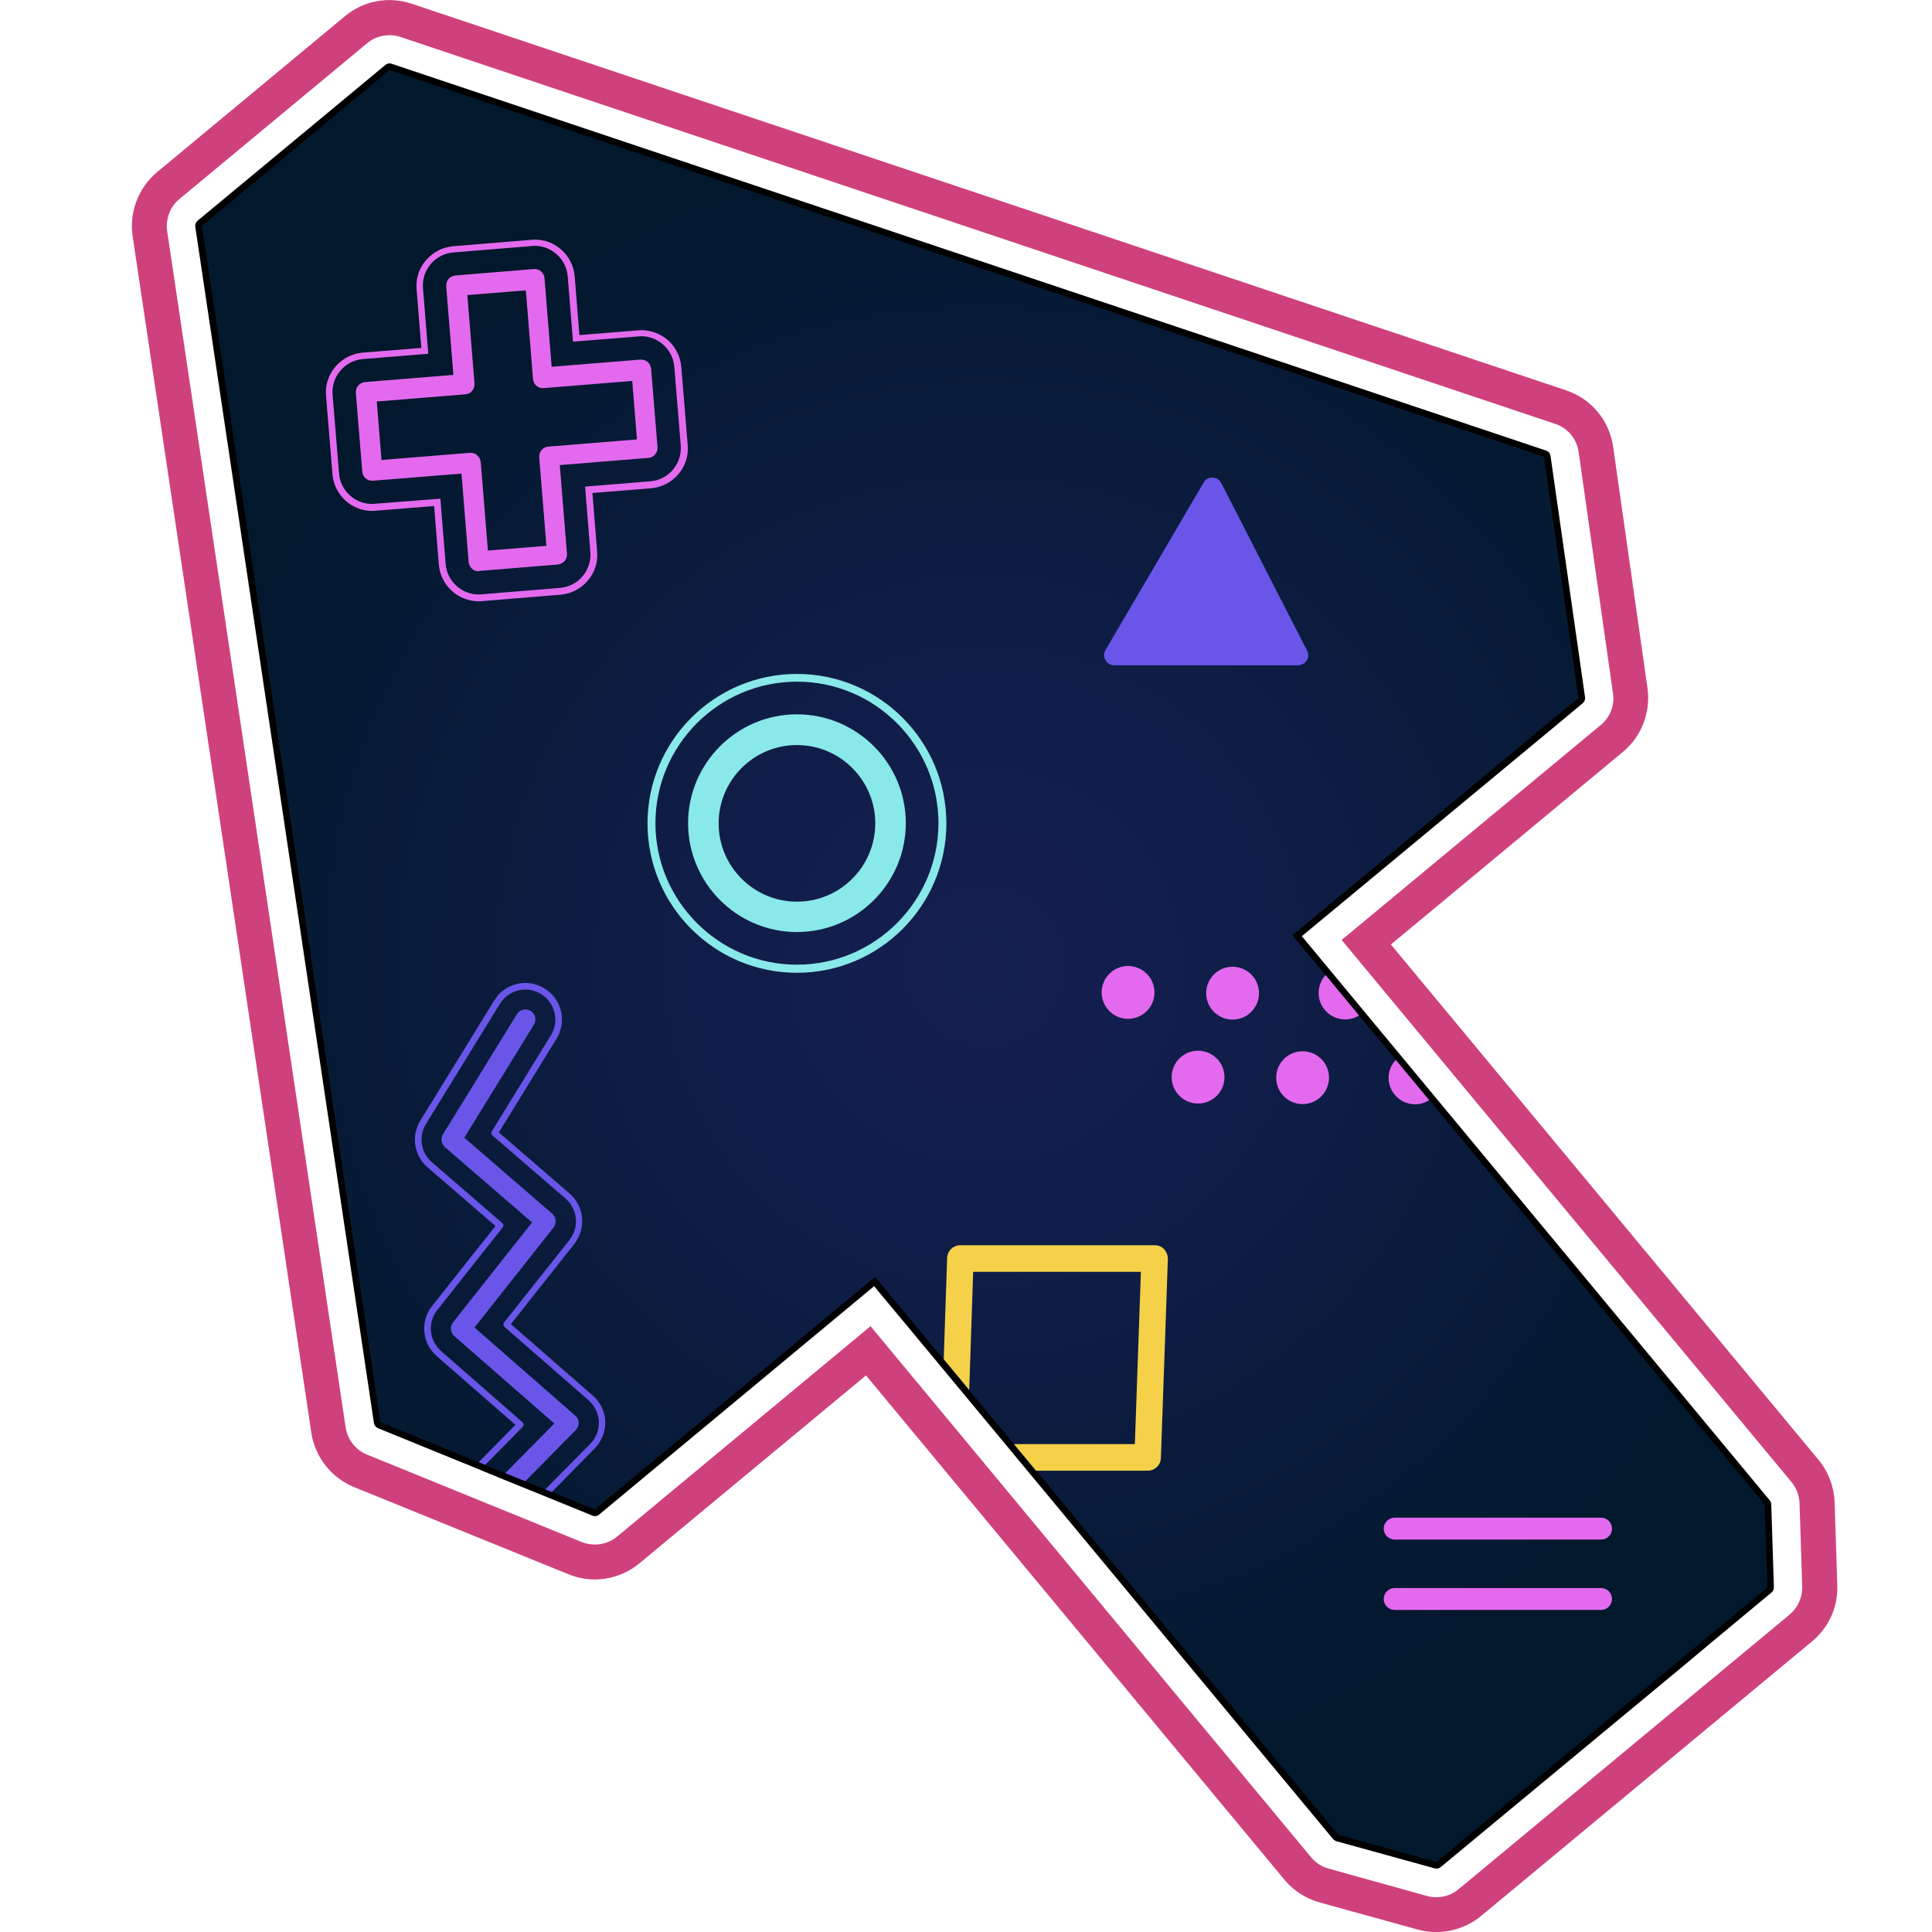
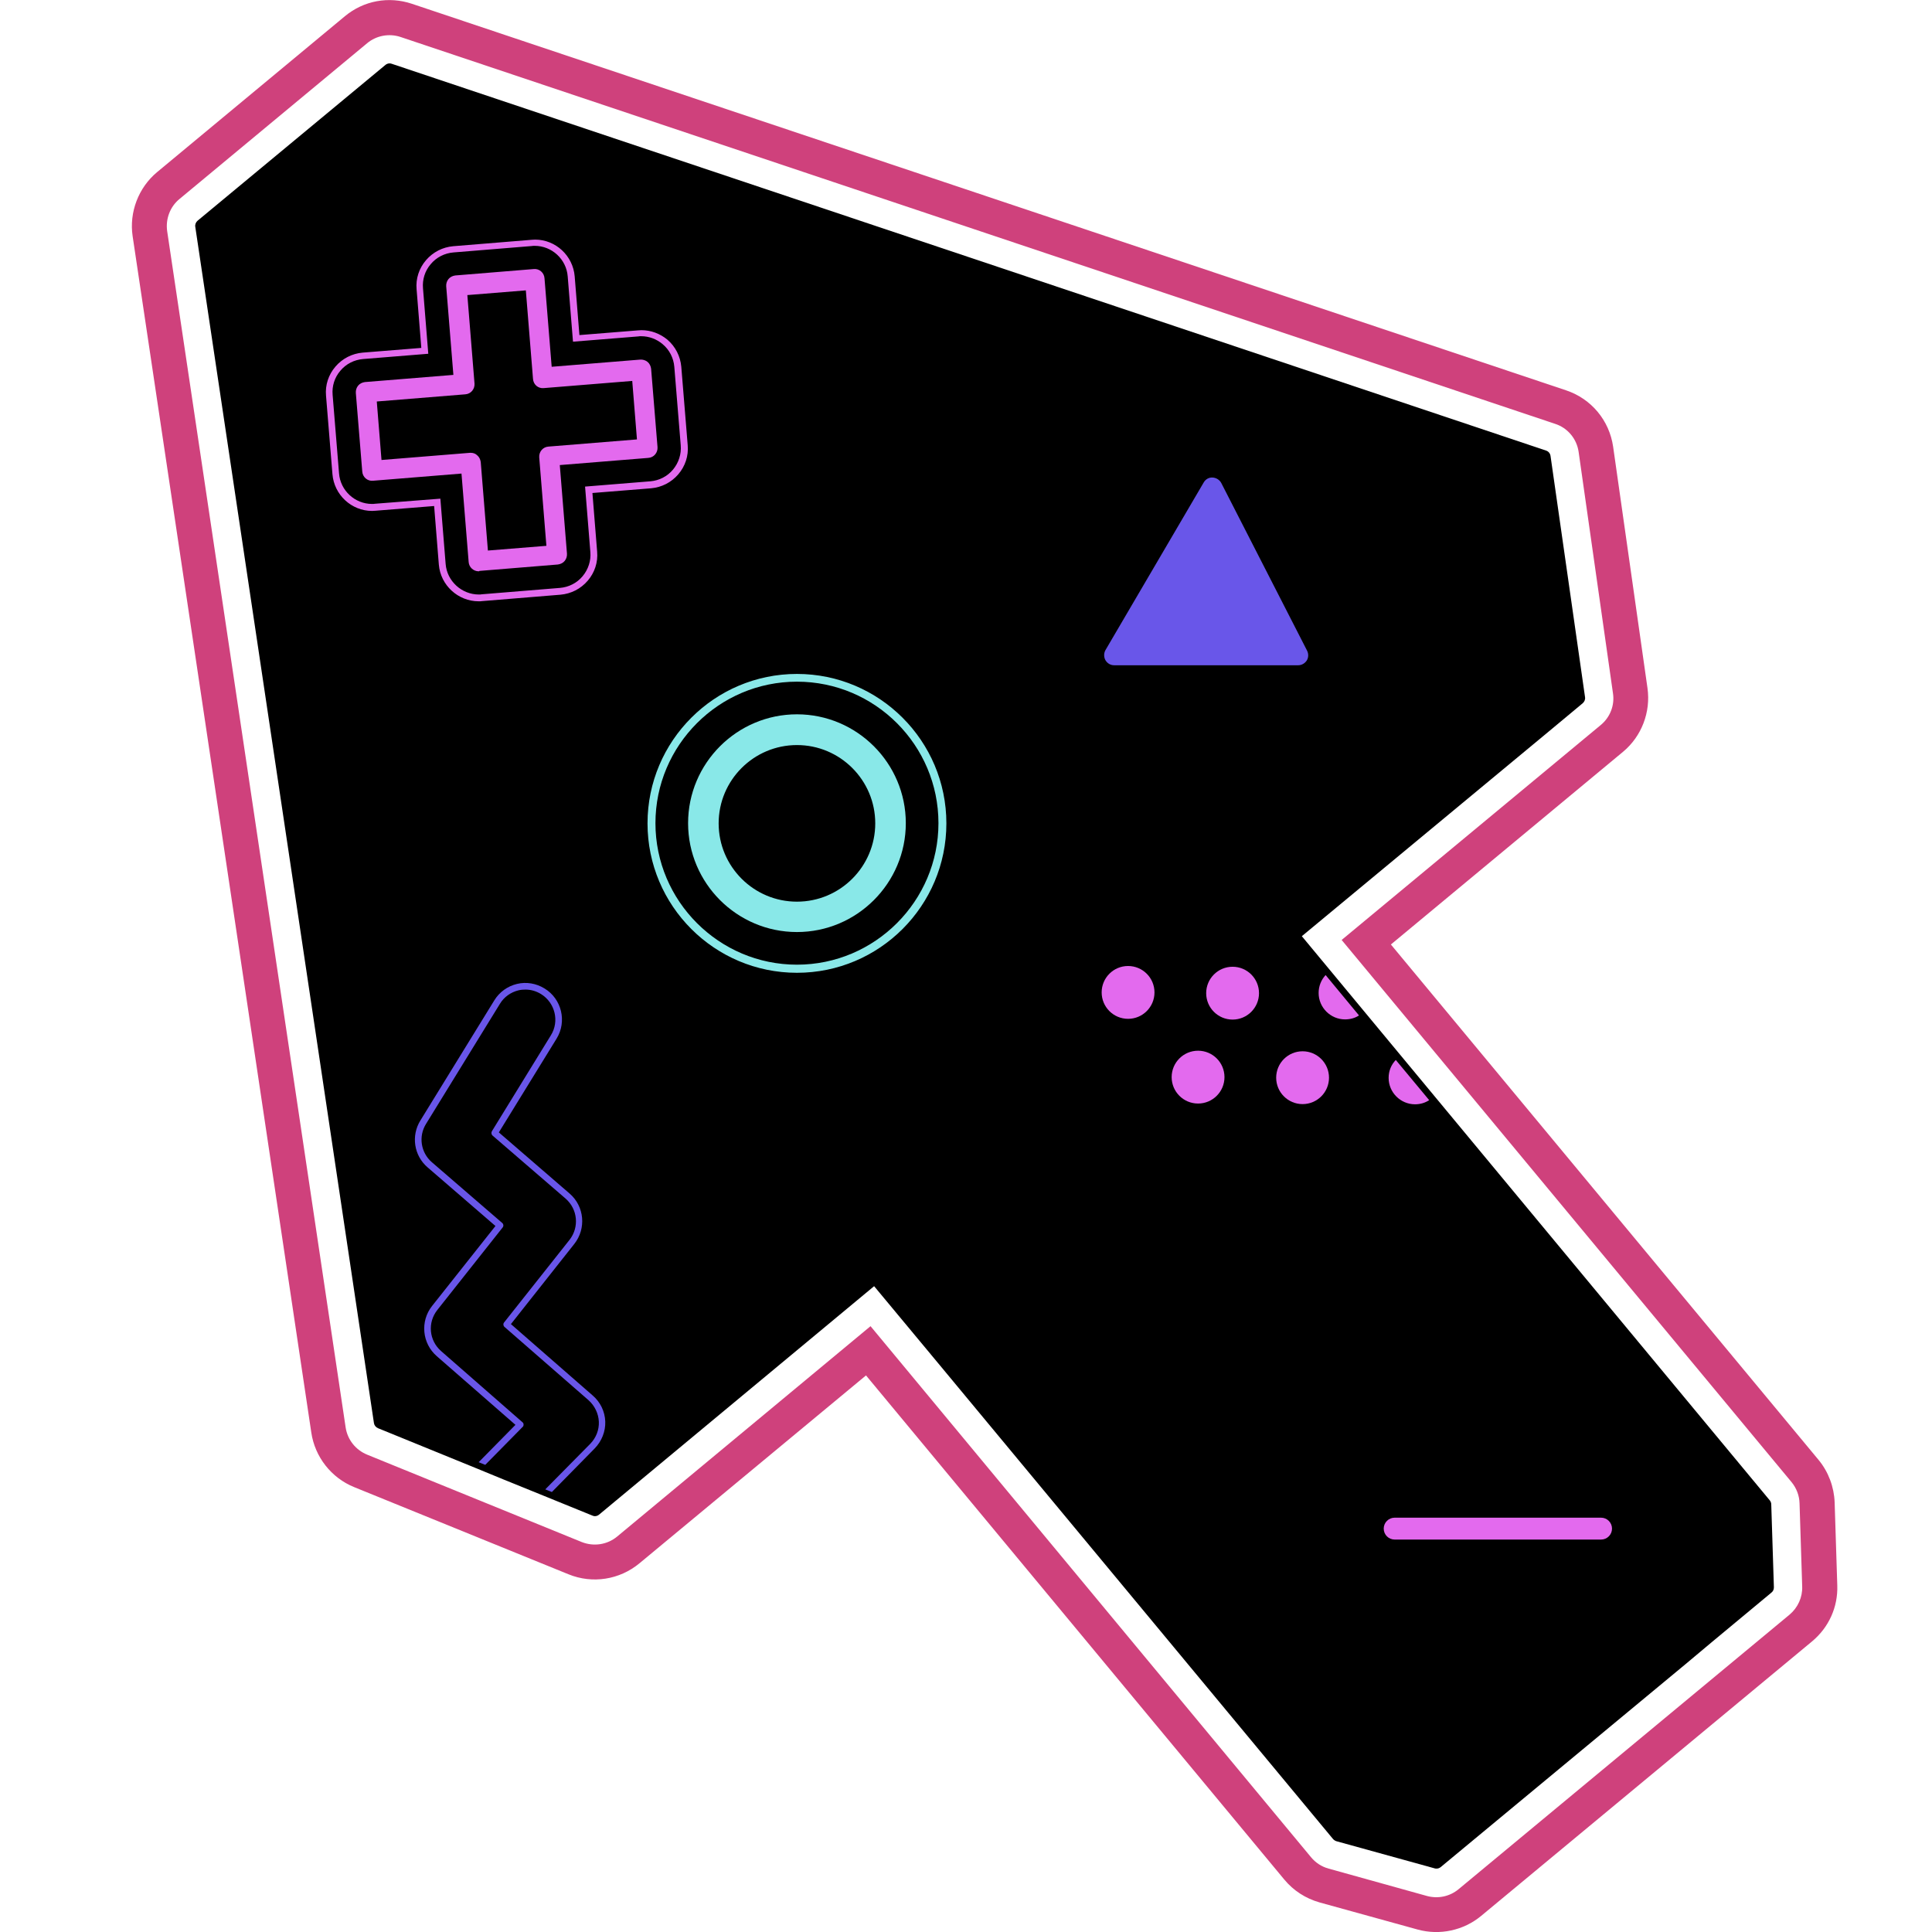
<svg xmlns="http://www.w3.org/2000/svg" version="1.1" id="Слой_1" x="0px" y="0px" viewBox="0 0 1024 1024" style="enable-background:new 0 0 1024 1024;" xml:space="preserve">
  <style type="text/css">
	.st0{fill:url(#SVGID_1_);}
	.st1{fill:#CF417C;}
	.st2{fill:url(#SVGID_00000042014916630552943310000013159726093868683703_);}
	.st3{fill:url(#SVGID_00000055687084279855624560000010273609959017332156_);}
	.st4{fill:#E36AEE;}
	.st5{fill:#6956E9;}
	.st6{fill:#F4D149;}
	.st7{fill:#89E8E8;}
</style>
  <g>
    <radialGradient id="SVGID_1_" cx="324.634" cy="1907.954" r="476.965" gradientTransform="matrix(0.769 -0.639 0.639 0.769 -962.018 -767.391)" gradientUnits="userSpaceOnUse">
      <stop offset="0" style="stop-color:#151F52" />
      <stop offset="0.4" style="stop-color:#0F1D46" />
      <stop offset="1" style="stop-color:#02182C" />
    </radialGradient>
    <polygon class="st0" points="206.5,37.1 818.3,242.1 836.6,370 685,495.7 935.4,797.4 936.7,841.4 761.4,986.9 709.3,972.5    463.9,676.8 315.2,800.1 201.6,753.9 107,119.7  " />
    <g>
      <path class="st1" d="M830.1,206.9L218.3,2c-12.3-4.1-25.5-1.7-35.5,6.6L83.3,91.2c-9.9,8.2-14.9,21.3-13,34l94.7,634.1    c1.9,12.9,10.6,24,22.7,28.9l113.6,46.2c12.7,5.2,27.1,2.9,37.6-5.8L459,729l221.7,267.2c4.9,5.9,11.3,10,18.6,12.1l52.1,14.4    c11.7,3.2,24.3,0.5,33.6-7.2l175.4-145.5c8.9-7.4,13.8-18.2,13.4-29.7l-1.4-44c-0.3-8.2-3.3-16.2-8.5-22.5L737.2,500.6l123-102.1    c9.9-8.2,14.8-21.1,13-33.8L855,236.8C853,222.9,843.5,211.4,830.1,206.9z M836.7,239.5l18.2,127.9c1,6.4-1.5,12.8-6.5,16.9    L711.1,498.2l238.5,287.4c2.6,3.2,4.1,7.1,4.2,11.3l1.4,44c0.2,5.7-2.3,11.2-6.7,14.9l-175.4,145.5c-4.7,3.9-10.9,5.2-16.8,3.6    l-52.1-14.5c-3.7-1-6.9-3.1-9.3-6L461.4,702.9L327.1,814.4c-5.3,4.4-12.5,5.4-18.8,2.9L194.6,771c-6.1-2.5-10.4-7.9-11.4-14.4    L88.6,122.5c-0.9-6.4,1.5-12.9,6.5-17l99.5-82.6c4.9-4.1,11.7-5.3,17.7-3.3l611.8,205C830.8,226.7,835.7,232.5,836.7,239.5z" />
    </g>
    <radialGradient id="SVGID_00000054236439030681302240000005139555944952429496_" cx="324.634" cy="1907.954" r="476.965" gradientTransform="matrix(0.769 -0.639 0.639 0.769 -962.018 -767.391)" gradientUnits="userSpaceOnUse">
      <stop offset="0" style="stop-color:#151F52" />
      <stop offset="0.4" style="stop-color:#0F1D46" />
      <stop offset="1" style="stop-color:#02182C" />
    </radialGradient>
    <polygon style="fill:url(#SVGID_00000054236439030681302240000005139555944952429496_);" points="818.3,242.1 836.6,370 685,495.7    935.4,797.4 936.7,841.4 761.4,986.9 709.3,972.5 463.9,676.8 315.2,800.1 201.6,753.9 107,119.7 206.5,37.1  " />
    <path d="M761.4,990.4c-0.3,0-0.6,0-0.9-0.1l-52.1-14.4c-0.7-0.2-1.3-0.6-1.8-1.1L497.3,722.6l-34-40.9L317.5,802.8   c-0.6,0.5-1.4,0.8-2.2,0.8c-0.4,0-0.9-0.1-1.3-0.3l-26.3-10.7l-21.2-8.6l-14.1-5.8l-52-21.2c-1.2-0.5-2-1.5-2.2-2.7l-84.3-564.4   l-10.4-69.7c-0.2-1.2,0.3-2.4,1.2-3.2l99.6-82.6c0.6-0.5,1.4-0.8,2.2-0.8c0.4,0,0.8,0.1,1.1,0.2l611.8,205c1.3,0.4,2.2,1.5,2.4,2.8   l18.3,127.9c0.2,1.2-0.3,2.4-1.2,3.2l-17.9,14.9L690,496.2l33,39.8l215,259.2c0.5,0.6,0.8,1.4,0.8,2.1l1.4,44   c0,1.1-0.4,2.1-1.3,2.8l-31.3,26L893.4,882L763.6,989.6C763,990.1,762.2,990.4,761.4,990.4z" />
    <radialGradient id="SVGID_00000135686441469646880130000007922493127552493483_" cx="521.865" cy="512.006" r="445.901" gradientUnits="userSpaceOnUse">
      <stop offset="0" style="stop-color:#151F52" />
      <stop offset="0.4" style="stop-color:#0F1D46" />
      <stop offset="1" style="stop-color:#02182C" />
    </radialGradient>
-     <polygon style="fill:url(#SVGID_00000135686441469646880130000007922493127552493483_);" points="936.8,841.4 905.4,867.4    891.1,879.2 761.4,986.9 709.3,972.5 549.1,779.4 537.4,765.4 513.6,736.7 500,720.4 463.8,676.8 315.2,800.1 292.5,790.8    289,789.4 278.4,785.1 267.8,780.8 257.2,776.5 253.7,775 201.6,753.8 120.6,210.8 117.4,189.4 107,119.7 206.5,37.1 239.7,48.2    818.3,242.1 826.6,299.9 836.6,370 834.7,371.5 818.6,384.8 803.6,397.3 685,495.7 702.6,516.9 720.3,538.2 739.8,561.7    757.5,583.1 759.1,584.9 770.9,599.2 861.1,707.9 935.3,797.4  " />
    <path class="st4" d="M253.7,318.7c-10.9,0-20.2-8.5-21.1-19.4l-2.5-31.1l-31.1,2.5c-0.4,0-1.1,0.1-1.8,0.1   c-10.9,0-20.1-8.5-21-19.5l-3.4-41.6c-0.5-5.6,1.3-11.1,5-15.4c3.7-4.3,8.8-6.9,14.4-7.4l31.1-2.5l-2.5-31.1   c-0.5-5.6,1.3-11.1,5-15.4c3.7-4.3,8.8-6.9,14.4-7.4l41.6-3.4c0.4,0,1.1-0.1,1.8-0.1c10.9,0,20.1,8.5,21,19.5l2.5,31.1l31.1-2.5   c0.4,0,1.1-0.1,1.8-0.1c5,0,9.8,1.8,13.7,5c4.3,3.7,6.9,8.8,7.4,14.4l3.4,41.6c0.5,5.6-1.3,11.1-5,15.4c-3.7,4.3-8.8,6.9-14.4,7.4   l-31.1,2.5l2.5,31.1c0.5,5.6-1.3,11.1-5,15.4c-3.7,4.3-8.8,6.9-14.4,7.4l-41.6,3.4C255,318.7,254.4,318.7,253.7,318.7z    M233.4,264.3l2.8,34.6c0.7,9.1,8.5,16.2,17.6,16.2c0.5,0,1.1,0,1.4-0.1l41.6-3.4c4.7-0.4,9-2.6,12-6.2c3-3.6,4.5-8.2,4.1-12.8   l-2.8-34.7l34.6-2.8c4.7-0.4,9-2.6,12-6.2s4.5-8.2,4.1-12.9l-3.4-41.6c-0.4-4.7-2.6-9-6.2-12c-3.2-2.7-7.2-4.2-11.4-4.2   c-0.5,0-1.1,0-1.4,0.1l-34.7,2.8l-2.8-34.6c-0.7-9.1-8.4-16.2-17.5-16.2c-0.6,0-1.1,0-1.5,0.1l-41.6,3.4c-4.7,0.4-9,2.6-12,6.2   c-3.1,3.6-4.5,8.2-4.1,12.8l2.8,34.7l-34.6,2.8c-4.7,0.4-9,2.6-12,6.2c-3.1,3.6-4.5,8.2-4.1,12.8l3.4,41.6   c0.7,9.1,8.4,16.2,17.5,16.2c0.5,0,1.1,0,1.5-0.1L233.4,264.3z" />
    <path class="st4" d="M253.7,302.8c-2.7,0-5.1-2.1-5.3-4.9l-3.8-46.9l-46.9,3.8c-2.9,0.3-5.5-1.9-5.7-4.9l-3.4-41.6   c-0.1-1.4,0.3-2.8,1.2-3.9c0.9-1.1,2.2-1.7,3.6-1.9l46.9-3.8l-3.8-46.9c-0.1-1.4,0.3-2.8,1.2-3.9c0.9-1.1,2.2-1.7,3.6-1.9l41.6-3.4   c2.9-0.3,5.5,1.9,5.7,4.9l3.8,46.9l46.9-3.8c1.4-0.1,2.8,0.3,3.9,1.2c1.1,0.9,1.7,2.2,1.9,3.6l3.4,41.6c0.2,2.9-1.9,5.5-4.9,5.7   l-46.9,3.8l3.8,46.9c0.1,1.4-0.3,2.8-1.2,3.9c-0.9,1.1-2.2,1.7-3.6,1.9l-41.6,3.4C254,302.8,253.9,302.8,253.7,302.8z M249.5,240   c1.3,0,2.5,0.4,3.4,1.3c1.1,0.9,1.7,2.2,1.9,3.6l3.8,46.9l31-2.5l-3.8-46.9c-0.2-2.9,1.9-5.5,4.9-5.7l46.9-3.8l-2.5-31l-46.9,3.8   c-3,0.3-5.5-1.9-5.7-4.9l-3.8-46.9l-31,2.5l3.8,46.9c0.2,2.9-1.9,5.5-4.9,5.7l-46.9,3.8l2.5,31l46.9-3.8   C249.2,240,249.4,240,249.5,240z" />
    <path class="st5" d="M688.1,352.6h-97.6c-1.9,0-3.6-1-4.6-2.7c-0.9-1.6-0.9-3.7,0-5.3l52.1-88.9c1-1.7,2.7-2.7,4.7-2.6   c1.9,0.1,3.7,1.2,4.6,2.9l45.5,88.9c0.8,1.6,0.8,3.6-0.2,5.2C691.6,351.6,689.9,352.6,688.1,352.6z" />
-     <path class="st6" d="M617,662.1c-1.3-1.4-3.1-2.1-5-2.1h-103c-3.8,0-6.9,3-7,6.8l-1.8,53.6l13.5,16.3l2.1-62.6h88.9l-3.2,91.3   h-64.1l11.7,14.1h59.2c3.8,0,6.9-3,7-6.8l3.7-105.4C619,665.4,618.3,663.5,617,662.1z" />
    <path class="st7" d="M422.4,515.6c-43.7,0-79.2-35.5-79.2-79.2s35.5-79.2,79.2-79.2s79.2,35.5,79.2,79.2S466.1,515.6,422.4,515.6z    M422.4,361.3c-41.4,0-75,33.7-75,75s33.7,75,75,75s75-33.7,75-75S463.8,361.3,422.4,361.3z M422.4,482   c-25.2,0-45.7-20.5-45.7-45.7s20.5-45.7,45.7-45.7s45.7,20.5,45.7,45.7S447.6,482,422.4,482z M422.4,394.9   c-22.9,0-41.5,18.6-41.5,41.5s18.6,41.5,41.5,41.5s41.5-18.6,41.5-41.5S445.3,394.9,422.4,394.9z" />
    <path class="st7" d="M422.4,494c-31.8,0-57.7-25.9-57.7-57.7s25.9-57.7,57.7-57.7s57.7,25.9,57.7,57.7S454.2,494,422.4,494z    M422.4,392.7c-24,0-43.6,19.6-43.6,43.6c0,24,19.6,43.6,43.6,43.6s43.6-19.6,43.6-43.6C466,412.3,446.4,392.7,422.4,392.7z" />
    <g>
      <circle class="st4" cx="597.9" cy="526" r="14" />
      <circle class="st4" cx="653.3" cy="526.4" r="14" />
      <path class="st4" d="M720.3,538.2c-2.1,1.4-4.7,2.1-7.4,2.1c-7.7,0-14-6.3-14-14c0-3.7,1.4-7,3.7-9.5L720.3,538.2z" />
      <circle class="st4" cx="635" cy="570.9" r="14" />
      <circle class="st4" cx="690.4" cy="571.2" r="14" />
      <path class="st4" d="M757.5,583.1c-2.1,1.4-4.7,2.2-7.5,2.2c-7.7,0-14-6.3-14-14c0-3.7,1.4-7,3.8-9.5L757.5,583.1z" />
    </g>
    <g>
      <path class="st4" d="M848.6,816H739.2c-3.2,0-5.8-2.6-5.8-5.8c0-3.2,2.6-5.8,5.8-5.8h109.4c3.2,0,5.8,2.6,5.8,5.8    C854.4,813.4,851.8,816,848.6,816z" />
-       <path class="st4" d="M848.6,853.3H739.2c-3.2,0-5.8-2.6-5.8-5.8c0-3.2,2.6-5.8,5.8-5.8h109.4c3.2,0,5.8,2.6,5.8,5.8    C854.4,850.7,851.8,853.3,848.6,853.3z" />
    </g>
    <path class="st5" d="M314.1,739.6l-43.3-37.8l33.6-42.5c6.4-8.1,5.4-19.9-2.5-26.7l-37.5-32.4l30.6-49.7c5.6-9.1,2.7-21.1-6.4-26.6   c-4.4-2.7-9.6-3.6-14.6-2.4c-5,1.2-9.3,4.3-12,8.7l-39.2,63.7c-5,8.1-3.4,18.6,3.8,24.8l36,31.1L229,692.2   c-6.4,8.1-5.3,19.8,2.5,26.6l41.7,36.4L253.7,775l3.5,1.4l19.8-20.1c0.4-0.3,0.5-0.8,0.5-1.3c0-0.5-0.2-0.9-0.6-1.2l-43.1-37.7   c-6.4-5.6-7.3-15.1-2-21.8l34.6-43.7c0.6-0.7,0.5-1.8-0.2-2.4L228.9,616c-5.9-5.1-7.2-13.7-3.1-20.3l39.2-63.7   c2.2-3.6,5.7-6.1,9.8-7.1c1.2-0.3,2.5-0.4,3.7-0.4c2.9,0,5.7,0.8,8.3,2.4c7.4,4.6,9.8,14.4,5.2,21.8l-31.3,50.9   c-0.4,0.7-0.3,1.7,0.4,2.3l38.7,33.4c6.4,5.6,7.3,15.1,2.1,21.8l-34.7,43.8c-0.6,0.7-0.5,1.8,0.2,2.4l44.6,38.9   c3.2,2.9,5.2,7,5.4,11.3c0.2,4.4-1.5,8.6-4.5,11.7L289,789.4l3.5,1.4l22.7-23.1c3.7-3.8,5.8-9,5.6-14.3   C320.6,748.1,318.2,743.1,314.1,739.6z" />
-     <path class="st5" d="M306.7,754c0.1,1.4-0.5,2.9-1.5,3.9l-26.8,27.2l-10.6-4.3l26-26.3l-53-46.3c-2.1-1.9-2.4-5-0.7-7.3l41.9-53   l-46.2-39.9c-1.9-1.7-2.4-4.6-1-6.8l39.2-63.7c1.5-2.5,4.8-3.2,7.3-1.7c2.5,1.5,3.2,4.8,1.7,7.3L246.1,603l46.6,40.3   c2.1,1.8,2.4,5,0.7,7.3l-41.9,53l53.4,46.7C306,751.1,306.6,752.5,306.7,754z" />
  </g>
</svg>